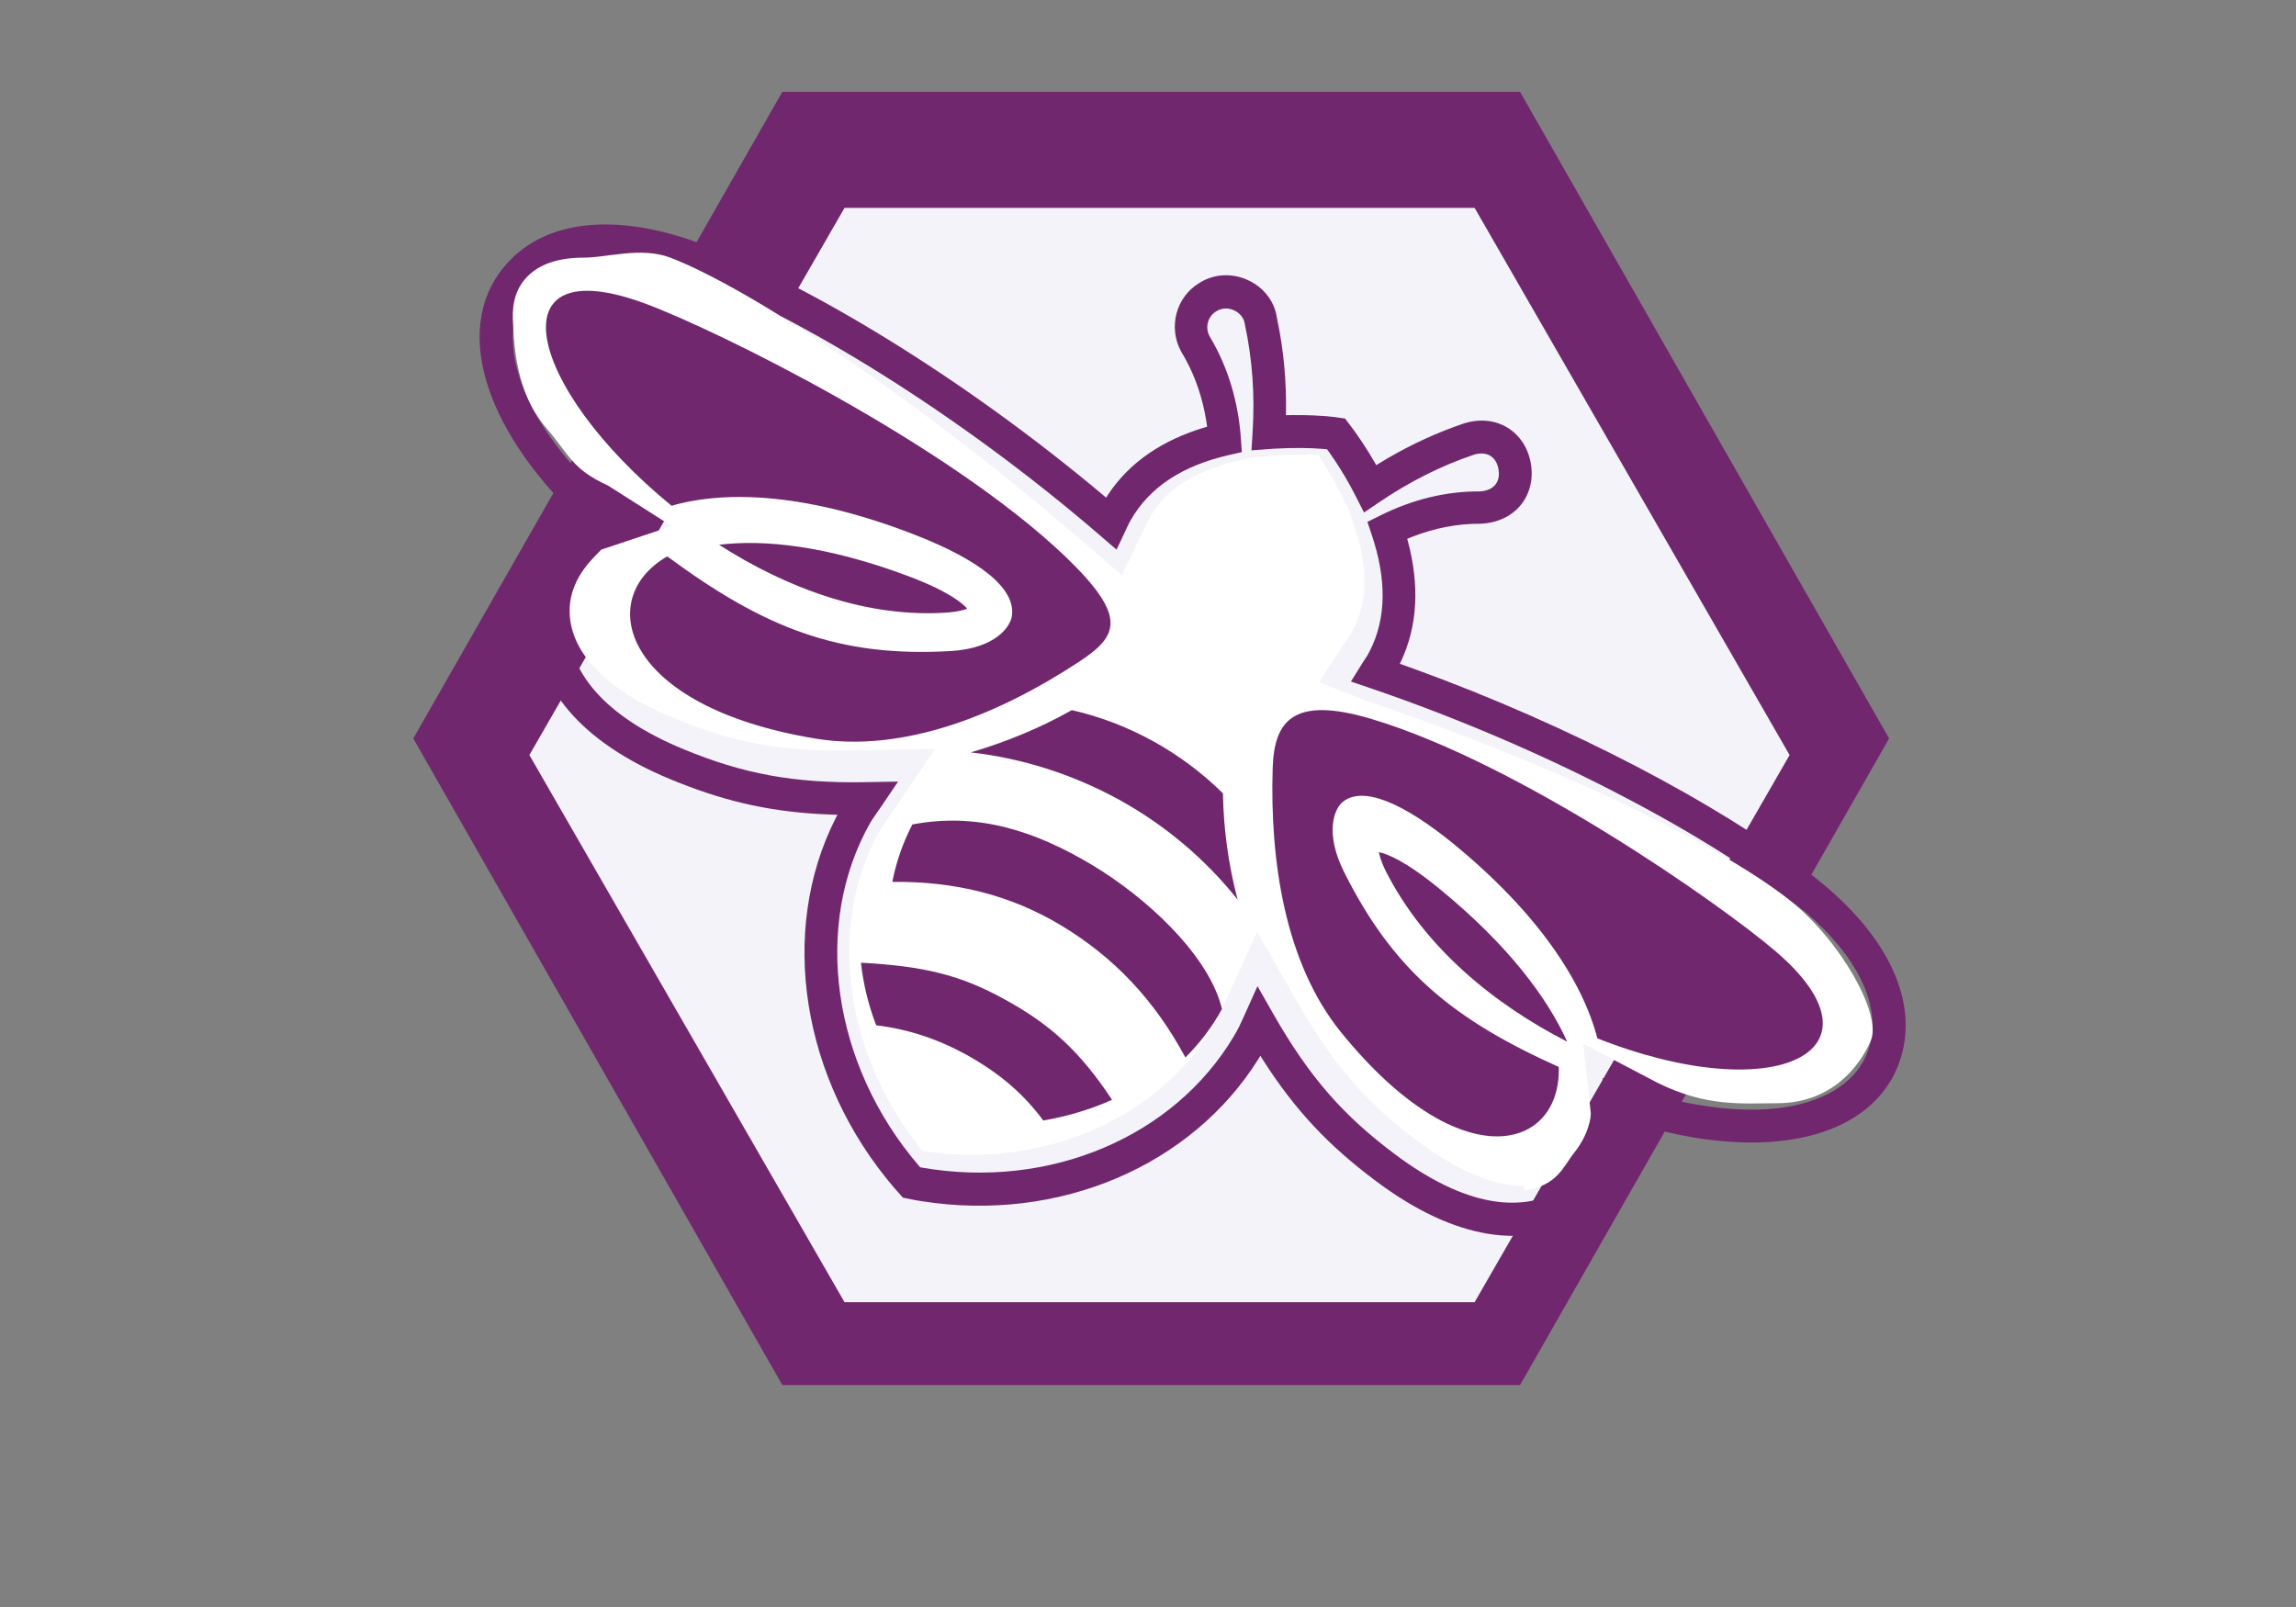
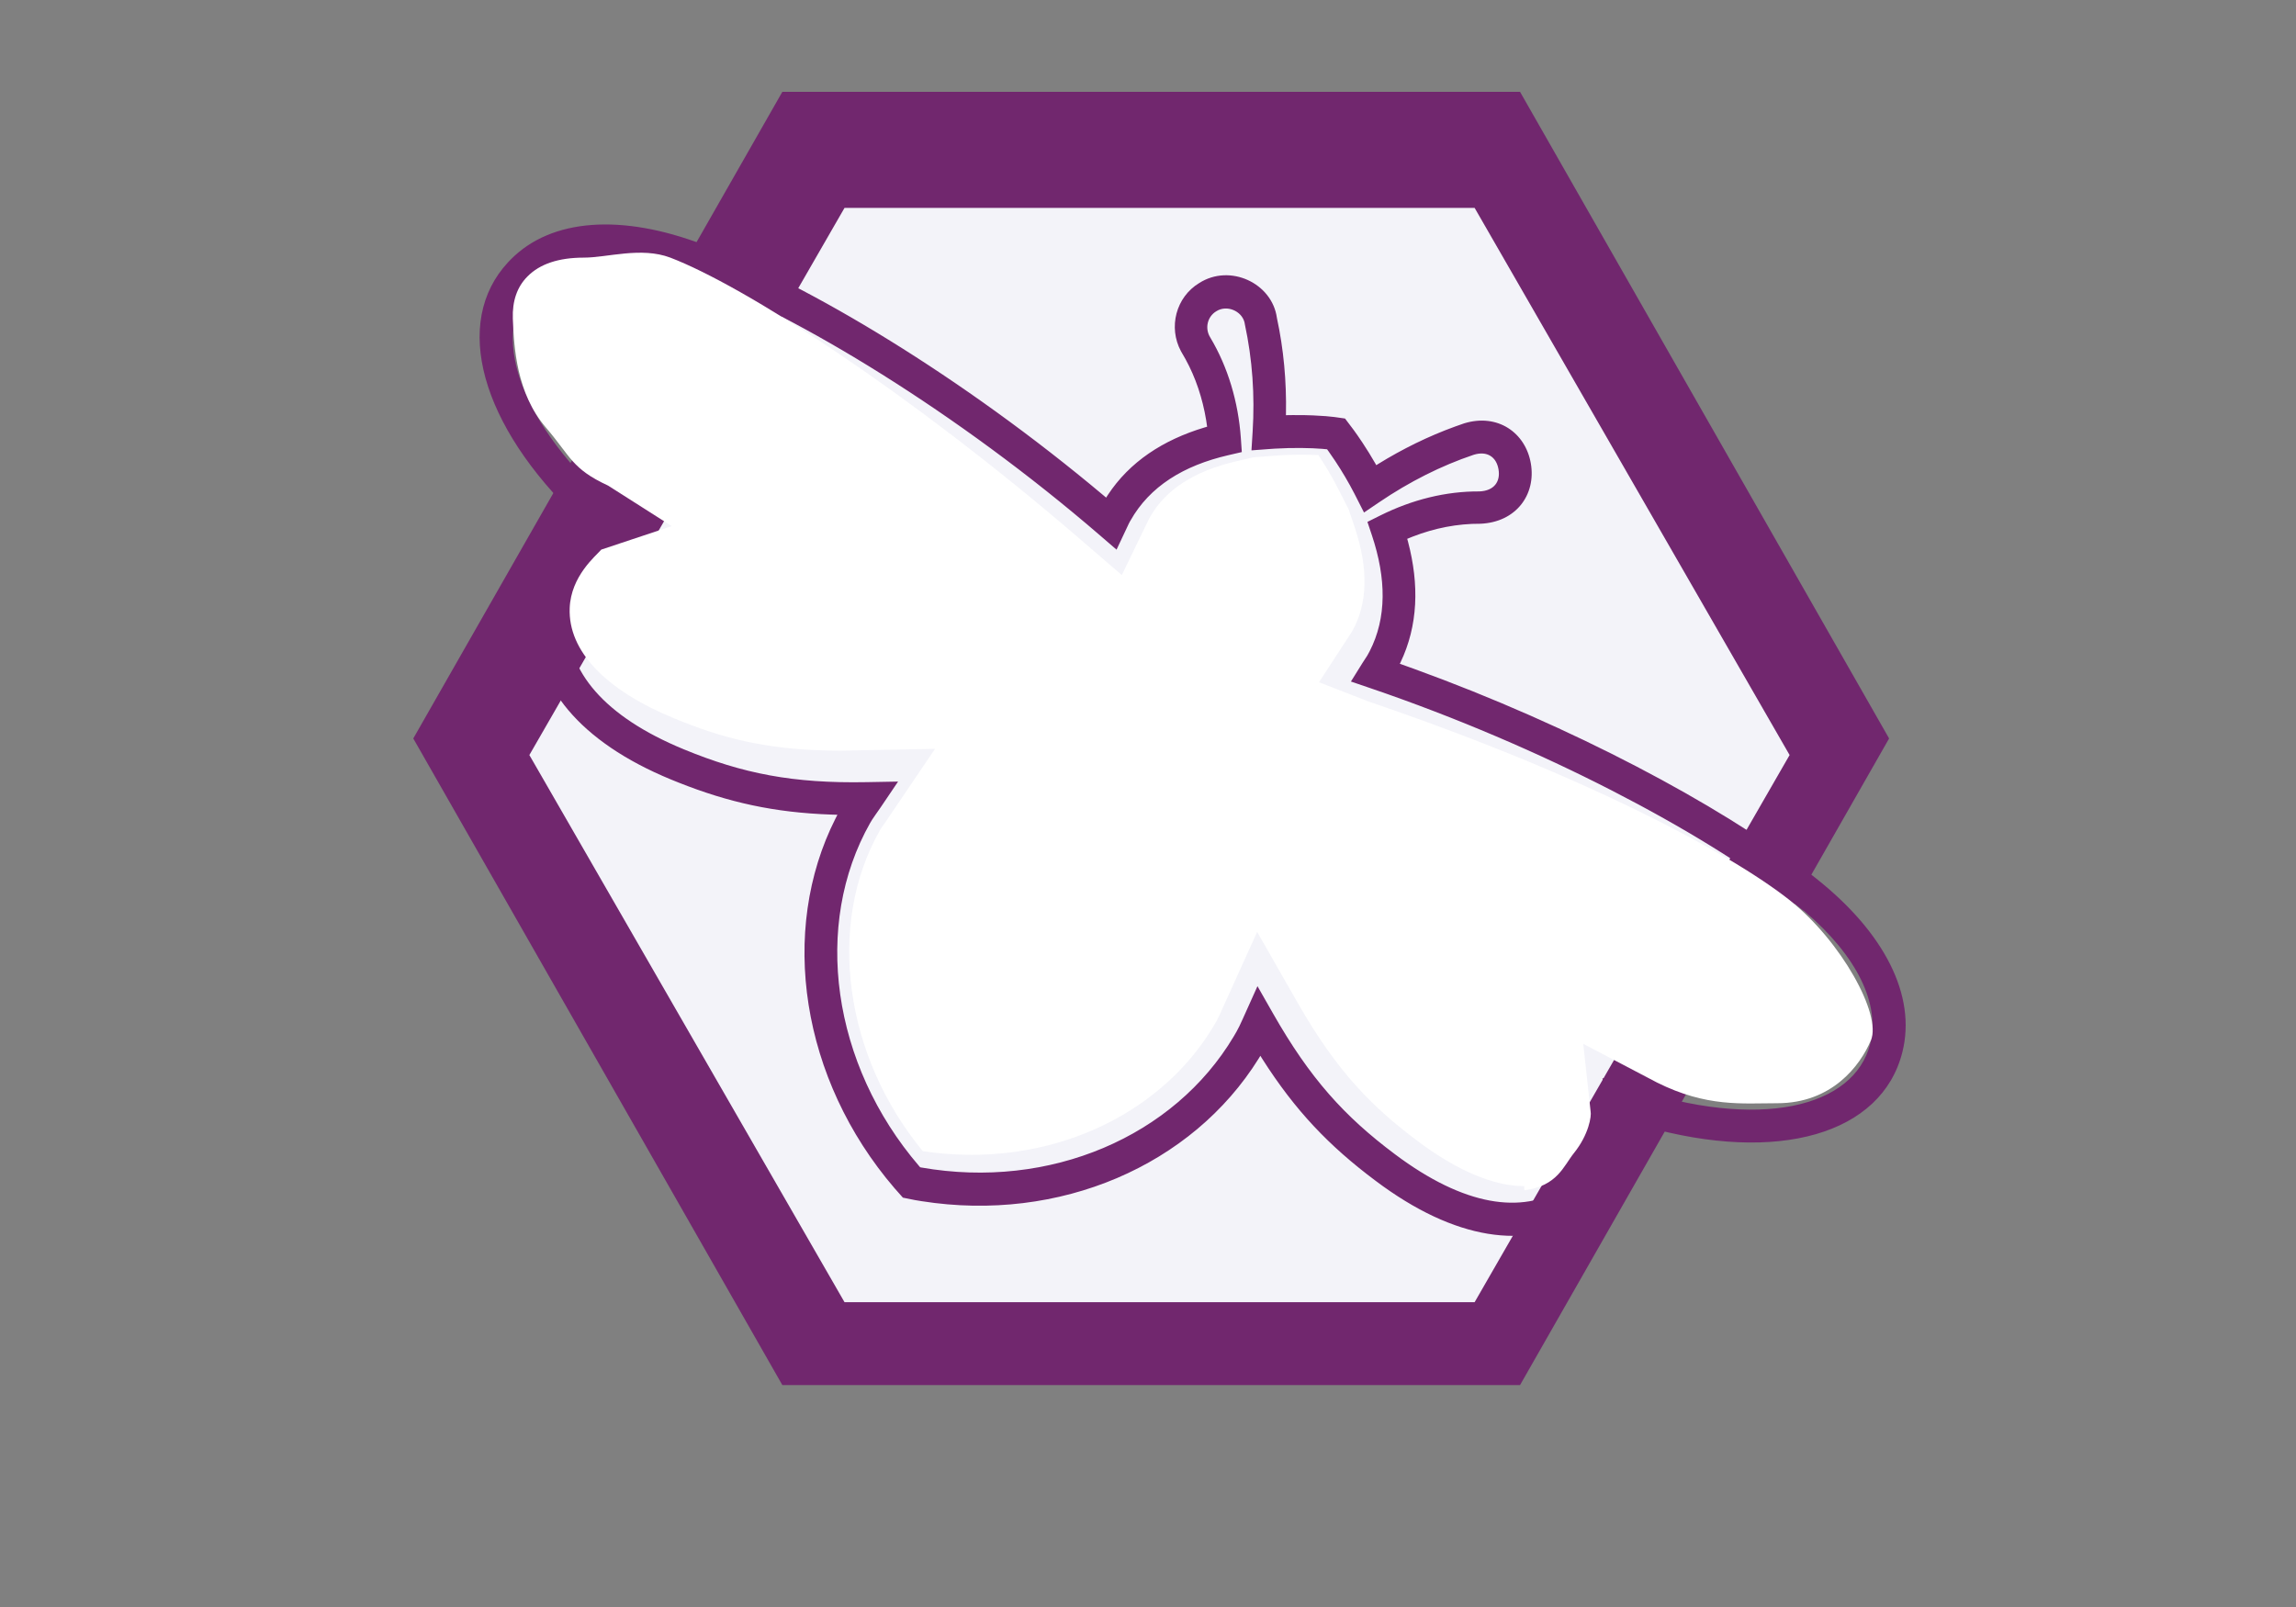
<svg xmlns="http://www.w3.org/2000/svg" width="100px" height="70px" viewBox="0 0 100 70" version="1.1">
  <rect x="0" y="0" width="100" height="70" fill="#808080" stroke="none" />
  <title>Bee Graphic wth Line</title>
  <g id="Bee-Graphic-wth-Line" stroke="none" stroke-width="1" fill="none" fill-rule="evenodd">
    <g id="Logo-Purple-Copy-3" transform="translate(18, 4)" fill-rule="nonzero">
      <polygon id="Path" fill="#71276E" points="16.074 0 0 28.167 16.074 56.333 48.204 56.333 64.278 28.167 48.204 0" />
      <polygon id="Path" fill="#F3F3F9" points="46.226 52.722 18.782 52.722 5.056 28.889 18.782 5.056 46.226 5.056 59.944 28.889" />
      <path d="M41.128,14.968 L40.963,14.736 L40.582,14.231 L40.119,14.165 C39.957,14.142 39.593,14.111 39.186,14.094 L38.809,14.083 C38.639,14.079 38.467,14.079 38.291,14.081 L38.007,14.085 L38.009,14.025 C38.036,12.604 37.907,11.204 37.615,9.852 C37.411,8.332 35.569,7.471 34.228,8.331 C33.219,8.943 32.875,10.254 33.436,11.299 L33.637,11.65 C34.074,12.447 34.376,13.349 34.533,14.301 L34.575,14.587 L34.459,14.621 C32.655,15.164 31.201,16.116 30.251,17.56 L30.176,17.676 L30.066,17.583 C23.912,12.412 17.23,8.417 12.62,6.652 C9.095,5.309 6.019,5.503 4.242,7.306 L4.126,7.427 C1.69,10.05 2.918,14.524 7.222,18.627 L7.336,18.733 L7.235,18.815 C6.133,19.737 5.311,21.386 5.296,23.07 C5.27,25.832 7.218,28.303 11.223,29.954 L11.552,30.087 C13.733,30.953 15.714,31.395 18.205,31.483 L18.473,31.491 L18.397,31.639 C15.901,36.561 16.895,43.021 20.958,47.755 L21.325,48.169 L21.852,48.275 L22.143,48.323 C28.146,49.268 33.919,46.77 36.821,42.11 L36.893,41.99 L36.982,42.131 C38.419,44.387 39.892,45.924 41.917,47.438 C45.382,50.042 48.494,50.452 50.843,49.011 L51.011,48.904 C52.339,48.018 53.253,46.549 53.478,45.193 L53.501,45.027 L53.618,45.061 C59.435,46.709 63.958,45.409 64.856,41.83 C65.475,39.364 64.071,36.624 61.109,34.273 L60.756,33.993 L60.734,34.003 L60.602,33.902 C56.816,31.036 50.533,27.654 43.571,25.129 L42.967,24.913 L42.993,24.865 C43.765,23.251 43.818,21.473 43.325,19.597 L43.29,19.471 L43.529,19.374 C44.492,19 45.484,18.808 46.475,18.814 C48.038,18.749 48.905,17.539 48.675,16.192 C48.446,14.846 47.228,13.993 45.767,14.442 L45.377,14.579 C44.212,15.002 43.086,15.554 42.003,16.224 L41.942,16.262 L41.903,16.192 C41.721,15.875 41.534,15.574 41.346,15.289 L41.128,14.968 Z M12.132,8.003 C16.779,9.781 23.691,13.955 29.926,19.336 L30.63,19.943 L31.168,18.801 C31.184,18.768 31.199,18.741 31.214,18.714 L31.238,18.674 C32.074,17.19 33.548,16.278 35.497,15.828 L36.086,15.692 L36.044,15.086 C35.932,13.501 35.48,11.986 34.709,10.696 C34.465,10.299 34.586,9.793 34.973,9.559 C35.431,9.265 36.075,9.541 36.202,10.038 L36.217,10.119 C36.549,11.663 36.656,13.222 36.557,14.805 L36.506,15.617 L37.315,15.557 L37.518,15.543 C38.324,15.495 39.089,15.511 39.585,15.551 L39.8,15.571 L39.869,15.666 C39.96,15.793 40.056,15.932 40.158,16.087 C40.446,16.522 40.73,16.999 40.994,17.511 L41.408,18.325 L42.071,17.876 C43.385,16.985 44.766,16.287 46.187,15.809 C46.775,15.628 47.175,15.908 47.266,16.444 C47.358,16.981 47.073,17.379 46.436,17.406 C44.982,17.396 43.504,17.762 42.109,18.458 L41.557,18.733 L41.753,19.319 C42.381,21.201 42.401,22.914 41.654,24.367 L41.551,24.556 L41.354,24.859 L40.838,25.687 L41.683,25.975 C49.207,28.539 56.077,32.205 59.953,35.2 L60.544,35.666 L60.553,35.661 L60.622,35.719 C62.896,37.661 63.889,39.741 63.456,41.465 C62.757,44.25 58.624,45.262 52.978,43.362 L51.792,42.963 L52.063,44.189 C52.291,45.219 51.466,46.929 50.089,47.774 C48.281,48.883 45.787,48.554 42.755,46.277 C40.532,44.615 39.048,42.955 37.456,40.164 L36.768,38.957 L36.128,40.381 C36.011,40.642 35.941,40.786 35.857,40.935 L35.732,41.15 C33.14,45.502 27.732,47.84 22.121,46.855 L22.075,46.845 L22.032,46.795 C18.221,42.357 17.389,36.277 19.899,31.847 L19.99,31.697 C20.025,31.643 20.066,31.582 20.12,31.506 L20.349,31.178 L21.115,30.045 L19.75,30.07 C16.546,30.13 14.353,29.7 11.778,28.638 C8.274,27.194 6.713,25.214 6.732,23.088 C6.747,21.469 7.785,19.881 8.783,19.547 L9.966,19.151 L9.02,18.336 C4.5,14.439 3.247,10.36 5.271,8.328 C6.582,6.998 9.08,6.84 12.132,8.003 Z" id="Path" fill="#71276E" />
-       <path d="M48.385,47.667 C47.051,47.667 45.447,46.985 43.738,45.7 C41.82,44.258 40.276,42.754 38.532,39.704 L36.754,36.592 L35.28,39.852 C35.141,40.167 35.062,40.342 34.966,40.508 C32.943,44.074 28.863,46.303 24.32,46.303 C23.614,46.303 22.908,46.251 22.193,46.146 C18.775,41.994 17.99,36.277 20.318,32.178 C20.388,32.047 20.475,31.942 20.553,31.828 L22.724,28.62 L18.609,28.699 C15.426,28.699 13.412,28.139 11.363,27.291 C8.364,26.059 6.742,24.355 6.812,22.493 C6.864,21.094 7.944,20.222 8.189,19.94 L11.259,18.918 L8.486,17.153 C6.9,16.42 6.861,15.889 5.778,14.625 C4.497,13.131 4.385,11.136 4.336,9.879 C4.309,9.119 4.519,8.498 4.972,8.044 C5.513,7.493 6.341,7.222 7.431,7.222 C8.451,7.222 9.921,6.741 11.194,7.222 C14.351,8.428 21.451,12.948 29.063,19.503 L30.86,21.05 L31.897,18.909 C32.01,18.673 32.045,18.594 32.098,18.507 C32.769,17.327 34.016,16.523 35.803,16.103 L36.588,15.919 L37.521,15.85 C37.931,15.815 38.314,15.806 38.655,15.806 C38.951,15.806 39.213,15.815 39.422,15.823 C39.657,16.182 39.997,16.715 40.32,17.362 L40.738,18.183 L41.009,18.988 C41.61,20.788 41.567,22.309 40.887,23.507 L39.448,25.718 L41.628,26.566 C51.01,29.756 57.346,33.154 59.944,35.208 C62.185,36.983 63.96,40.193 63.487,41.312 C63.014,42.431 61.783,44.056 59.403,44.056 C57.886,44.056 56.333,44.236 54.167,43.153 L50.957,41.469 L51.278,44.417 C51.321,44.609 51.201,45.418 50.556,46.222 C50.102,46.782 49.833,47.667 48.389,47.847 L48.385,47.667 Z" id="Path" fill="#FFFFFF" />
-       <path d="M19.497,37.935 C22.259,38.083 23.844,38.479 25.728,39.516 C27.774,40.628 29.053,41.823 30.434,43.906 C29.637,44.266 28.785,44.536 27.886,44.724 L27.441,44.81 L27.263,44.578 C26.475,43.576 25.491,42.717 24.066,41.93 C22.813,41.246 21.534,40.826 20.162,40.661 C19.812,39.755 19.599,38.841 19.497,37.935 Z M29.571,33.68 C31.908,35.083 34.483,37.471 35.154,39.702 L35.219,39.941 L35.219,39.958 C34.788,40.743 34.252,41.445 33.629,42.061 C32.279,39.561 30.53,37.702 28.213,36.308 C26.032,34.998 23.612,34.381 20.864,34.415 C21.032,33.545 21.327,32.708 21.735,31.914 C24.587,31.365 27.119,32.21 29.571,33.68 Z M28.683,26.932 C31.144,27.493 33.442,28.757 35.264,30.558 C35.289,32.103 35.502,33.656 35.902,35.184 C34.506,33.433 32.77,31.954 30.735,30.831 C28.692,29.716 26.521,29.03 24.282,28.774 C25.823,28.319 27.313,27.708 28.683,26.932 Z M10.098,9.223 C13.26,10.392 23.26,15.341 28.383,20.226 C31.14,22.872 30.714,23.696 28.988,24.832 C25.558,27.089 21.375,28.822 17.484,28.167 C9.077,26.765 7.877,22.054 11.063,20.237 C15.343,23.397 18.57,24.633 23.394,24.36 C25.404,24.243 26.012,23.265 26.069,22.842 C26.264,21.622 24.626,20.386 21.918,19.324 C17.338,17.524 13.73,17.317 11.249,18.03 C4.861,12.805 3.547,6.792 10.098,9.223 Z M21.509,21.078 C23.278,21.735 23.914,22.268 24.129,22.513 C23.982,22.569 23.731,22.642 23.342,22.676 C19.76,22.953 16.212,21.587 13.318,19.73 C15.293,19.487 18.017,19.774 21.509,21.078 Z M42.344,33.921 C42.162,33.551 42.088,33.285 42.055,33.121 C42.377,33.181 43.17,33.465 44.681,34.704 C47.672,37.148 49.39,39.455 50.257,41.374 C47.127,39.773 44.054,37.312 42.344,33.921 Z M51.57,41.225 C50.928,38.748 48.985,35.77 45.301,32.752 C43.126,30.977 41.331,30.194 40.456,30.953 C40.147,31.219 39.659,32.228 40.549,34.003 C42.685,38.255 45.255,40.394 49.891,42.476 C49.999,46.099 45.642,47.422 40.402,40.959 C37.972,37.957 37.306,33.519 37.43,29.468 C37.492,27.435 38.282,26.281 41.749,27.322 C48.173,29.25 56.83,35.305 59.314,37.419 C64.469,41.809 59.314,44.296 51.562,41.225 L51.57,41.225 Z" id="Shape" fill="#71276E" />
+       <path d="M48.385,47.667 C47.051,47.667 45.447,46.985 43.738,45.7 C41.82,44.258 40.276,42.754 38.532,39.704 L36.754,36.592 L35.28,39.852 C35.141,40.167 35.062,40.342 34.966,40.508 C32.943,44.074 28.863,46.303 24.32,46.303 C23.614,46.303 22.908,46.251 22.193,46.146 C18.775,41.994 17.99,36.277 20.318,32.178 C20.388,32.047 20.475,31.942 20.553,31.828 L22.724,28.62 L18.609,28.699 C15.426,28.699 13.412,28.139 11.363,27.291 C8.364,26.059 6.742,24.355 6.812,22.493 C6.864,21.094 7.944,20.222 8.189,19.94 L11.259,18.918 L8.486,17.153 C6.9,16.42 6.861,15.889 5.778,14.625 C4.497,13.131 4.385,11.136 4.336,9.879 C4.309,9.119 4.519,8.498 4.972,8.044 C5.513,7.493 6.341,7.222 7.431,7.222 C8.451,7.222 9.921,6.741 11.194,7.222 C14.351,8.428 21.451,12.948 29.063,19.503 L30.86,21.05 C32.01,18.673 32.045,18.594 32.098,18.507 C32.769,17.327 34.016,16.523 35.803,16.103 L36.588,15.919 L37.521,15.85 C37.931,15.815 38.314,15.806 38.655,15.806 C38.951,15.806 39.213,15.815 39.422,15.823 C39.657,16.182 39.997,16.715 40.32,17.362 L40.738,18.183 L41.009,18.988 C41.61,20.788 41.567,22.309 40.887,23.507 L39.448,25.718 L41.628,26.566 C51.01,29.756 57.346,33.154 59.944,35.208 C62.185,36.983 63.96,40.193 63.487,41.312 C63.014,42.431 61.783,44.056 59.403,44.056 C57.886,44.056 56.333,44.236 54.167,43.153 L50.957,41.469 L51.278,44.417 C51.321,44.609 51.201,45.418 50.556,46.222 C50.102,46.782 49.833,47.667 48.389,47.847 L48.385,47.667 Z" id="Path" fill="#FFFFFF" />
    </g>
  </g>
</svg>